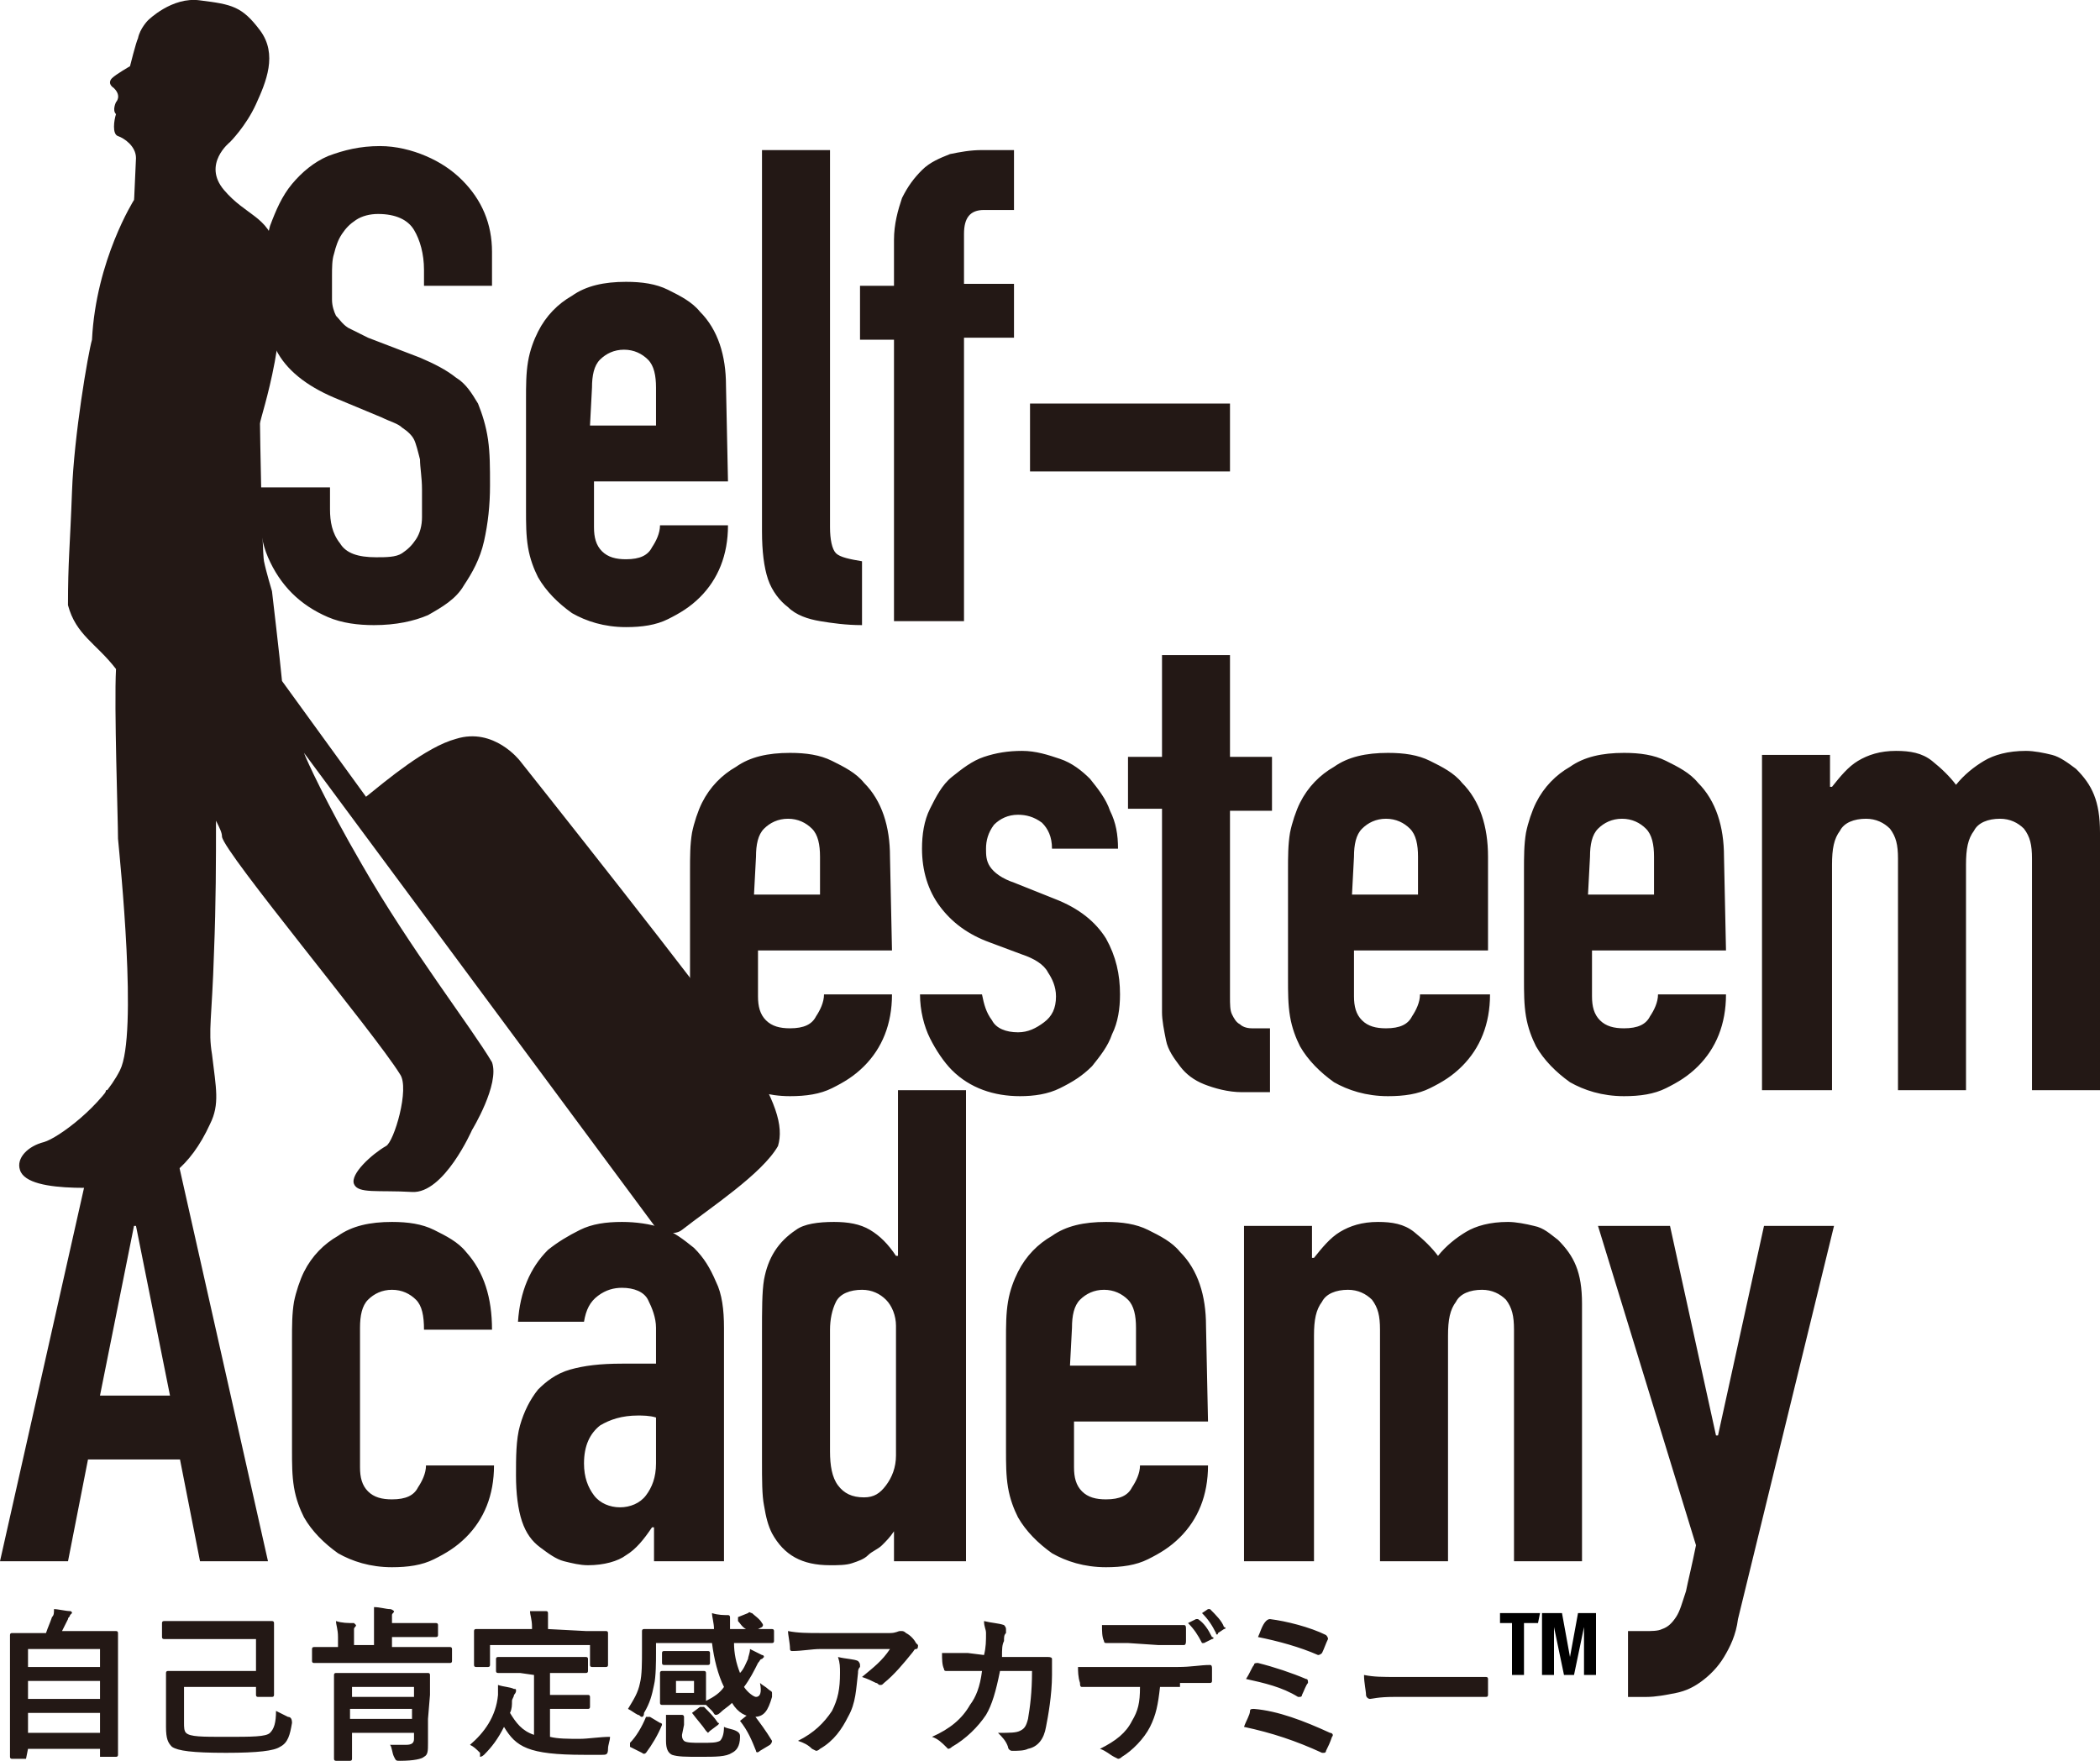
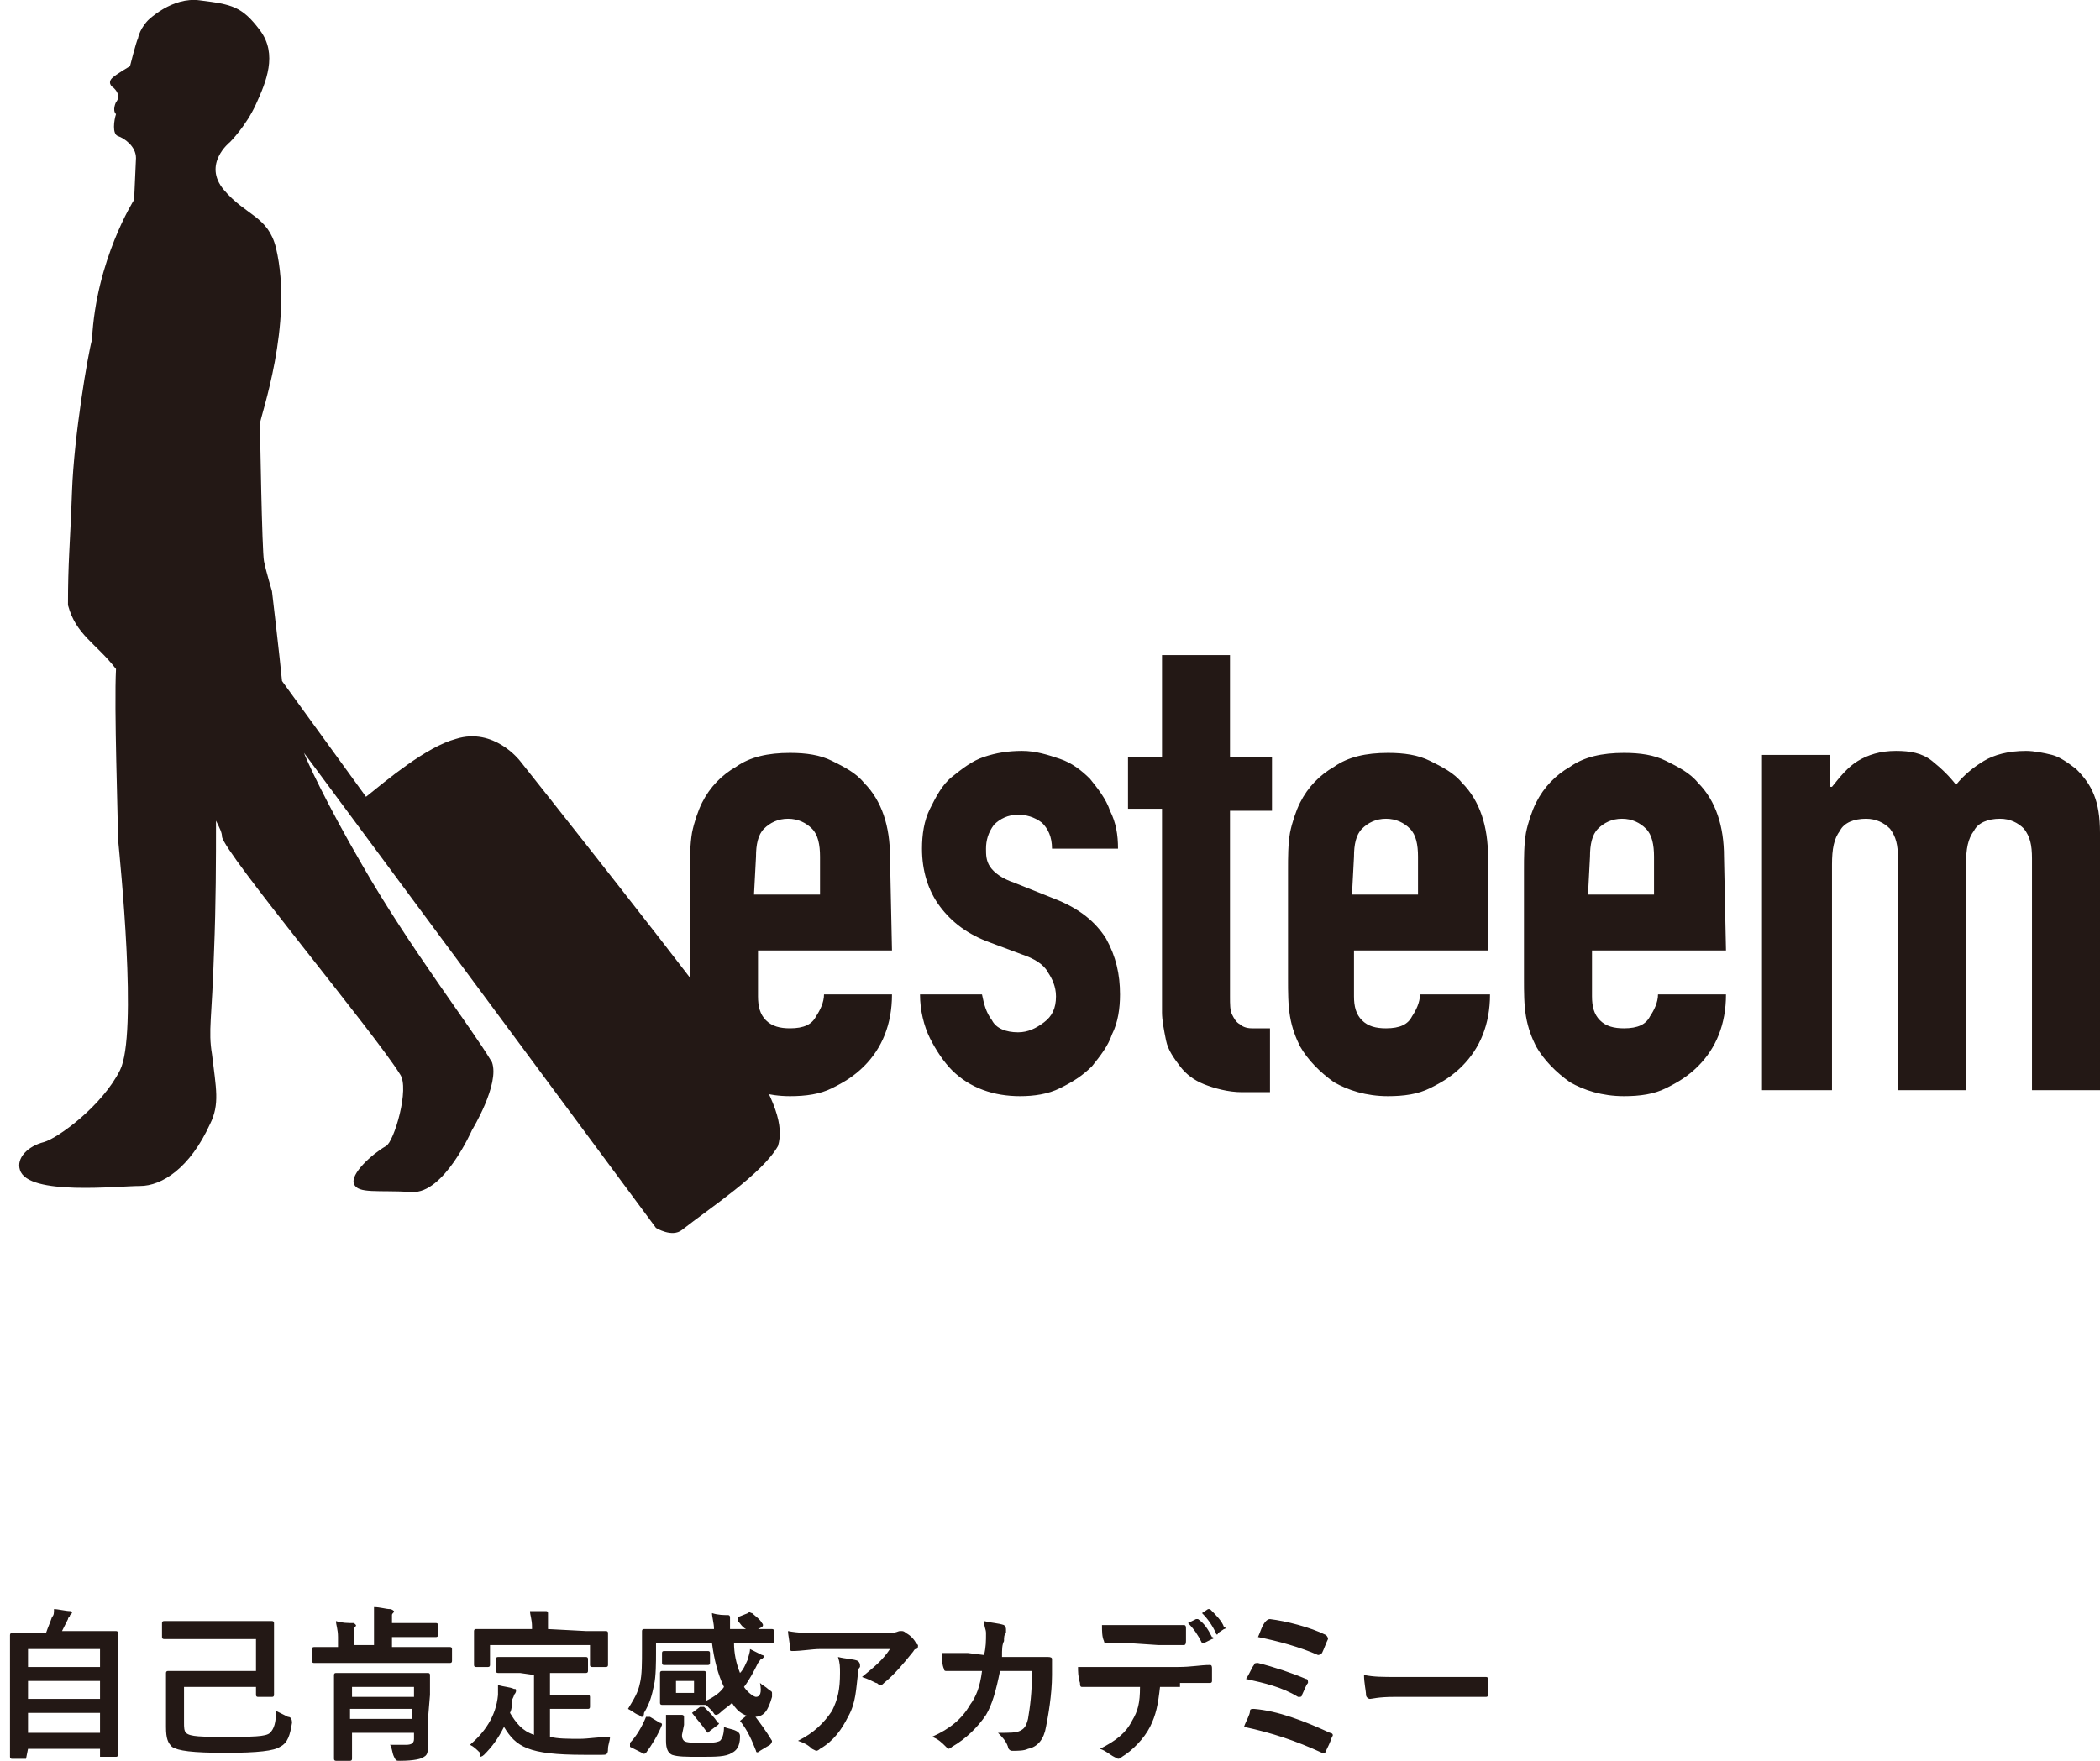
<svg xmlns="http://www.w3.org/2000/svg" width="62" height="52" viewBox="0 0 62 52" fill="none">
  <g clip-path="url(#clip0_356_1114)">
    <path d="M21.965 31.016C21.021 29.601 15.352 22.469 15.352 22.469C15.352 22.469 14.585 21.467 13.463 21.82C12.577 22.056 11.396 23.058 10.806 23.53L8.326 20.111C8.266 19.463 8.03 17.459 8.03 17.459C8.03 17.459 7.853 16.869 7.794 16.574C7.735 16.28 7.676 12.684 7.676 12.507C7.676 12.331 8.68 9.56 8.148 7.32C7.912 6.377 7.263 6.377 6.613 5.611C5.964 4.845 6.79 4.196 6.79 4.196C6.79 4.196 7.263 3.725 7.558 3.076C7.853 2.428 8.207 1.603 7.676 0.895C7.145 0.188 6.849 0.129 5.905 0.011C5.078 -0.107 4.369 0.601 4.369 0.601C4.369 0.601 4.133 0.837 4.074 1.131C4.015 1.249 3.838 1.956 3.838 1.956C3.838 1.956 3.425 2.192 3.306 2.31C3.247 2.369 3.188 2.487 3.366 2.605C3.602 2.841 3.425 3.017 3.425 3.017C3.425 3.017 3.306 3.253 3.425 3.371C3.366 3.548 3.306 3.961 3.484 4.019C3.661 4.078 4.015 4.314 4.015 4.668C3.956 6.082 3.956 5.906 3.956 5.906C3.956 5.906 2.834 7.674 2.716 10.032C2.598 10.444 2.185 12.861 2.126 14.511C2.066 16.162 2.007 16.574 2.007 17.871C2.244 18.755 2.834 18.991 3.425 19.757C3.366 20.877 3.484 24.178 3.484 24.768C3.543 25.416 4.074 30.544 3.543 31.605C3.011 32.666 1.712 33.609 1.299 33.727C0.826 33.845 0.472 34.199 0.59 34.552C0.826 35.319 3.484 35.024 4.133 35.024C4.783 35.024 5.609 34.493 6.2 33.197C6.495 32.607 6.377 32.136 6.259 31.134C6.141 30.426 6.259 30.073 6.318 28.127C6.377 26.654 6.377 25.416 6.377 24.237C6.495 24.473 6.554 24.591 6.554 24.709C6.613 25.18 11.042 30.485 11.809 31.723C12.105 32.136 11.632 33.727 11.396 33.845C10.983 34.081 10.333 34.67 10.451 34.965C10.569 35.26 11.16 35.142 12.164 35.201C13.108 35.26 13.935 33.373 13.935 33.373C13.935 33.373 14.762 32.018 14.525 31.369C13.935 30.367 12.105 28.009 10.687 25.534C9.625 23.707 9.034 22.41 8.975 22.233L19.367 36.262C19.367 36.262 19.84 36.556 20.135 36.321C20.962 35.672 22.497 34.67 22.969 33.845C23.146 33.255 22.91 32.489 21.965 31.016Z" fill="#231815" />
    <path d="M42.81 50.113H43.873C43.912 50.113 43.932 50.094 43.932 50.054V49.583C43.932 49.544 43.912 49.524 43.873 49.524H41.275C40.802 49.524 40.566 49.524 40.271 49.465C40.271 49.701 40.33 49.937 40.33 50.054C40.33 50.113 40.389 50.172 40.448 50.172C40.507 50.172 40.684 50.113 41.156 50.113H42.81ZM36.728 50.998C37.554 51.174 38.263 51.41 39.031 51.764H39.09C39.09 51.764 39.149 51.764 39.149 51.705C39.208 51.587 39.267 51.469 39.326 51.292C39.385 51.233 39.326 51.174 39.267 51.174C38.499 50.821 37.732 50.526 37.023 50.467C36.964 50.467 36.905 50.467 36.905 50.526C36.905 50.644 36.787 50.821 36.728 50.998ZM36.787 49.583C37.318 49.701 37.85 49.819 38.322 50.113H38.381C38.381 50.113 38.44 50.113 38.44 50.054C38.499 49.937 38.558 49.76 38.617 49.701C38.617 49.642 38.617 49.583 38.558 49.583C38.145 49.406 37.614 49.229 37.141 49.111C37.082 49.111 37.023 49.111 37.023 49.17C36.964 49.229 36.905 49.406 36.787 49.583ZM37.141 48.345C37.732 48.463 38.381 48.64 38.913 48.876C38.952 48.876 38.991 48.856 39.031 48.817C39.09 48.699 39.149 48.522 39.208 48.404C39.208 48.365 39.188 48.325 39.149 48.286C38.676 48.05 37.968 47.873 37.495 47.815C37.456 47.815 37.417 47.834 37.377 47.873C37.259 47.991 37.2 48.227 37.141 48.345ZM34.838 49.701H35.724C35.763 49.701 35.783 49.681 35.783 49.642V49.288C35.783 49.229 35.783 49.17 35.724 49.17C35.429 49.17 35.193 49.229 34.779 49.229H31.827C31.827 49.347 31.827 49.524 31.886 49.701C31.886 49.76 31.886 49.819 31.945 49.819H33.657C33.657 50.29 33.598 50.526 33.421 50.821C33.244 51.174 32.949 51.41 32.476 51.646C32.654 51.705 32.772 51.823 32.89 51.882L33.008 51.941C33.047 51.941 33.087 51.921 33.126 51.882C33.421 51.705 33.775 51.351 33.953 50.998C34.13 50.644 34.189 50.349 34.248 49.819H34.838V49.701ZM34.189 48.581H34.956C34.996 48.581 35.015 48.542 35.015 48.463V48.109C35.015 48.05 35.015 47.991 34.956 47.991H32.535C32.535 48.168 32.535 48.345 32.594 48.463C32.594 48.502 32.614 48.522 32.654 48.522H33.303L34.189 48.581ZM35.488 47.638C35.665 47.815 35.783 47.991 35.901 48.227C35.901 48.286 35.96 48.286 35.96 48.227L36.137 48.109C36.196 48.109 36.196 48.05 36.137 48.05C36.078 47.873 35.901 47.697 35.724 47.52H35.665L35.488 47.638ZM35.075 47.932C35.252 48.109 35.37 48.286 35.488 48.522H35.547L35.783 48.404C35.842 48.404 35.842 48.345 35.783 48.345C35.665 48.109 35.547 47.932 35.37 47.815H35.311L35.075 47.932ZM28.579 48.817H27.812C27.812 48.993 27.812 49.17 27.871 49.288C27.871 49.328 27.89 49.347 27.93 49.347H28.993C28.933 49.819 28.815 50.113 28.638 50.349C28.402 50.762 28.048 51.056 27.516 51.292C27.694 51.351 27.812 51.469 27.93 51.587L27.989 51.646C28.028 51.646 28.067 51.626 28.107 51.587C28.52 51.351 28.875 50.998 29.111 50.644C29.288 50.349 29.406 49.937 29.524 49.347H30.469C30.469 49.995 30.41 50.408 30.351 50.762C30.292 50.998 30.233 51.056 30.114 51.115C29.996 51.174 29.819 51.174 29.465 51.174C29.583 51.292 29.701 51.41 29.76 51.587C29.76 51.646 29.819 51.705 29.878 51.705C30.055 51.705 30.233 51.705 30.351 51.646C30.646 51.587 30.823 51.351 30.882 50.998C30.941 50.703 31.059 50.054 31.059 49.465V48.993C31.059 48.954 31.02 48.934 30.941 48.934H29.583C29.583 48.699 29.583 48.581 29.642 48.463C29.642 48.345 29.642 48.286 29.701 48.227V48.109C29.701 48.07 29.681 48.031 29.642 47.991C29.465 47.932 29.288 47.932 29.052 47.873C29.052 48.05 29.111 48.109 29.111 48.227C29.111 48.463 29.111 48.64 29.052 48.876L28.579 48.817ZM23.56 51.41C23.737 51.469 23.855 51.528 23.974 51.646L24.092 51.705C24.131 51.705 24.17 51.685 24.21 51.646C24.623 51.41 24.859 51.056 25.036 50.703C25.273 50.29 25.273 49.878 25.332 49.406C25.332 49.347 25.332 49.288 25.391 49.229V49.17C25.391 49.131 25.371 49.092 25.332 49.052C25.213 48.993 24.977 48.993 24.741 48.934C24.8 49.111 24.8 49.229 24.8 49.406C24.8 49.878 24.741 50.172 24.564 50.526C24.328 50.88 24.033 51.174 23.56 51.41ZM26.276 48.699C26.04 49.052 25.804 49.229 25.45 49.524C25.627 49.583 25.745 49.642 25.863 49.701C25.922 49.701 25.922 49.76 25.981 49.76C26.04 49.76 26.04 49.76 26.099 49.701C26.395 49.465 26.69 49.111 26.926 48.817C26.985 48.758 26.985 48.699 27.044 48.699C27.103 48.699 27.103 48.64 27.103 48.581L27.044 48.522C26.985 48.404 26.867 48.286 26.749 48.227C26.709 48.188 26.67 48.168 26.631 48.168H26.572C26.513 48.168 26.453 48.227 26.276 48.227H24.21C23.855 48.227 23.56 48.227 23.265 48.168C23.265 48.286 23.324 48.522 23.324 48.699C23.324 48.738 23.344 48.758 23.383 48.758C23.678 48.758 23.974 48.699 24.21 48.699H26.276ZM20.431 50.585C20.391 50.624 20.391 50.624 20.431 50.585C20.608 50.821 20.726 50.939 20.844 51.115L20.903 51.174L20.962 51.115L21.198 50.939C21.238 50.899 21.238 50.88 21.198 50.88C21.08 50.703 20.962 50.585 20.785 50.408H20.667L20.431 50.585ZM18.954 51.764C18.994 51.803 19.033 51.803 19.073 51.764C19.25 51.528 19.427 51.233 19.545 50.939C19.545 50.899 19.525 50.88 19.486 50.88L19.191 50.703H19.073C18.954 50.998 18.777 51.292 18.6 51.469V51.587L18.954 51.764ZM21.848 50.821C21.808 50.86 21.808 50.86 21.848 50.821C22.084 51.115 22.202 51.41 22.32 51.705C22.32 51.764 22.379 51.764 22.438 51.705L22.733 51.528C22.773 51.489 22.793 51.45 22.793 51.41C22.615 51.115 22.438 50.88 22.261 50.644L22.202 50.585H22.143L21.848 50.821ZM20.017 48.758H19.604C19.565 48.758 19.545 48.777 19.545 48.817V49.111C19.545 49.151 19.565 49.17 19.604 49.17H20.903C20.942 49.17 20.962 49.151 20.962 49.111V48.817C20.962 48.777 20.942 48.758 20.903 48.758H20.017ZM20.195 50.939V50.703C20.195 50.703 20.195 50.644 20.135 50.644H19.663V51.41C19.663 51.646 19.722 51.764 19.84 51.823C20.017 51.882 20.253 51.882 20.667 51.882C21.139 51.882 21.434 51.882 21.612 51.764C21.73 51.705 21.848 51.587 21.848 51.292C21.848 51.233 21.848 51.174 21.73 51.115C21.612 51.056 21.494 51.056 21.375 50.998C21.375 51.233 21.316 51.351 21.257 51.41C21.139 51.469 21.021 51.469 20.667 51.469C20.49 51.469 20.253 51.469 20.195 51.41C20.135 51.351 20.135 51.292 20.135 51.233L20.195 50.939ZM20.49 49.995H19.958V49.642H20.49V49.995ZM21.789 47.756V47.873C21.848 47.932 21.907 48.05 22.025 48.109H21.553V47.756C21.553 47.756 21.553 47.697 21.494 47.697C21.375 47.697 21.198 47.697 21.021 47.638C21.021 47.756 21.08 47.932 21.08 48.109H19.014C18.974 48.109 18.954 48.129 18.954 48.168V48.699C18.954 49.111 18.954 49.465 18.895 49.701C18.836 49.995 18.718 50.172 18.541 50.467C18.659 50.526 18.718 50.585 18.836 50.644C18.895 50.644 18.895 50.703 18.954 50.703C18.954 50.703 19.014 50.703 19.014 50.585C19.191 50.29 19.25 50.054 19.309 49.76C19.368 49.524 19.368 49.052 19.368 48.817V48.522H21.021C21.08 48.993 21.198 49.465 21.375 49.819C21.257 49.995 21.08 50.113 20.844 50.231V49.406C20.844 49.367 20.824 49.347 20.785 49.347H19.545C19.506 49.347 19.486 49.367 19.486 49.406V50.29C19.486 50.33 19.506 50.349 19.545 50.349H20.844C20.903 50.408 20.962 50.467 21.021 50.526C21.08 50.585 21.08 50.644 21.139 50.644C21.139 50.644 21.198 50.644 21.257 50.585C21.375 50.467 21.494 50.408 21.612 50.29C21.789 50.585 22.025 50.703 22.261 50.703C22.556 50.703 22.674 50.526 22.793 50.113V49.995C22.793 49.937 22.733 49.937 22.674 49.878C22.615 49.819 22.497 49.76 22.438 49.701C22.497 49.995 22.438 50.113 22.32 50.113C22.261 50.113 22.084 49.995 21.966 49.819C22.143 49.583 22.261 49.347 22.379 49.111C22.438 49.052 22.438 48.993 22.497 48.993L22.556 48.934C22.556 48.934 22.556 48.876 22.497 48.876C22.379 48.817 22.261 48.758 22.143 48.699C22.143 48.817 22.084 48.934 22.084 48.993C22.025 49.111 21.966 49.288 21.848 49.406C21.73 49.111 21.671 48.817 21.671 48.522H22.793C22.832 48.522 22.852 48.502 22.852 48.463V48.168C22.852 48.129 22.832 48.109 22.793 48.109H22.379L22.497 48.05C22.537 48.011 22.537 47.972 22.497 47.932C22.438 47.815 22.261 47.697 22.202 47.638C22.143 47.638 22.143 47.579 22.084 47.638L21.789 47.756ZM16.179 48.109V47.638C16.179 47.599 16.16 47.579 16.12 47.579H15.648C15.648 47.697 15.707 47.815 15.707 48.05V48.109H14.053C14.014 48.109 13.995 48.129 13.995 48.168V49.17C13.995 49.21 14.014 49.229 14.053 49.229H14.408C14.447 49.229 14.467 49.21 14.467 49.17V48.581H17.419V49.17C17.419 49.21 17.439 49.229 17.478 49.229H17.892C17.931 49.229 17.951 49.21 17.951 49.17V48.227C17.951 48.188 17.931 48.168 17.892 48.168H17.301L16.179 48.109ZM15.766 49.465V51.233C15.412 51.115 15.235 50.88 15.057 50.585C15.116 50.467 15.116 50.349 15.116 50.231C15.116 50.172 15.175 50.113 15.175 50.054C15.175 50.054 15.235 49.995 15.235 49.937C15.235 49.878 15.235 49.878 15.175 49.878C15.057 49.819 14.88 49.819 14.703 49.76V50.054C14.644 50.703 14.29 51.174 13.876 51.528C13.995 51.587 14.053 51.646 14.172 51.764V51.882C14.172 51.882 14.231 51.882 14.29 51.823C14.526 51.587 14.703 51.351 14.88 50.998C15.235 51.587 15.589 51.823 17.242 51.823H17.773C17.892 51.823 17.951 51.823 17.951 51.646C17.951 51.528 18.01 51.41 18.01 51.292C17.715 51.292 17.36 51.351 17.124 51.351C16.77 51.351 16.474 51.351 16.238 51.292V50.467H17.36C17.399 50.467 17.419 50.447 17.419 50.408V50.113C17.419 50.074 17.399 50.054 17.36 50.054H16.238V49.406H17.301C17.34 49.406 17.36 49.386 17.36 49.347V48.993C17.36 48.954 17.34 48.934 17.301 48.934H14.703C14.664 48.934 14.644 48.954 14.644 48.993V49.347C14.644 49.386 14.664 49.406 14.703 49.406H15.353L15.766 49.465ZM12.695 49.111H13.286C13.325 49.111 13.345 49.092 13.345 49.052V48.699C13.345 48.66 13.325 48.64 13.286 48.64H11.573V48.345H12.873C12.912 48.345 12.932 48.325 12.932 48.286V47.991C12.932 47.952 12.912 47.932 12.873 47.932H11.573V47.697C11.573 47.638 11.633 47.638 11.633 47.579C11.633 47.579 11.573 47.52 11.514 47.52C11.396 47.52 11.219 47.461 11.042 47.461V48.581H10.452V48.109C10.452 48.05 10.511 48.05 10.511 47.991L10.452 47.932C10.274 47.932 10.097 47.932 9.92 47.873C9.92 47.991 9.979 48.109 9.979 48.345V48.64H9.271C9.231 48.64 9.212 48.66 9.212 48.699V49.052C9.212 49.092 9.231 49.111 9.271 49.111H12.695ZM12.223 49.819V50.113H10.393V49.819H12.223ZM10.334 50.762V50.467H12.164V50.762H10.334ZM12.695 50.054V49.465C12.695 49.426 12.676 49.406 12.636 49.406H9.92C9.881 49.406 9.861 49.426 9.861 49.465V51.941C9.861 51.98 9.881 52 9.92 52H10.334C10.373 52 10.393 51.98 10.393 51.941V51.174H12.223V51.351C12.223 51.469 12.164 51.528 11.987 51.528H11.514C11.573 51.587 11.573 51.764 11.633 51.882C11.692 52 11.692 52 11.81 52C12.223 52 12.459 51.941 12.518 51.882C12.636 51.823 12.636 51.705 12.636 51.469V50.762L12.695 50.054ZM7.558 48.404V49.347H4.96C4.921 49.347 4.901 49.367 4.901 49.406V50.998C4.901 51.351 4.96 51.469 5.078 51.587C5.255 51.705 5.669 51.764 6.673 51.764C7.617 51.764 8.09 51.705 8.267 51.587C8.503 51.469 8.562 51.233 8.621 50.88C8.621 50.762 8.582 50.703 8.503 50.703C8.385 50.644 8.267 50.585 8.149 50.526C8.149 50.88 8.09 51.056 7.972 51.174C7.854 51.292 7.44 51.292 6.673 51.292C5.964 51.292 5.61 51.292 5.492 51.174C5.433 51.115 5.433 50.998 5.433 50.88V49.819H7.558V50.054C7.558 50.094 7.578 50.113 7.617 50.113H8.031C8.07 50.113 8.09 50.094 8.09 50.054V47.932C8.09 47.893 8.07 47.873 8.031 47.873H4.842C4.803 47.873 4.783 47.893 4.783 47.932V48.345C4.783 48.384 4.803 48.404 4.842 48.404H7.558ZM0.827 48.699H2.953V49.229H0.827V48.699ZM0.827 50.172V49.642H2.953V50.172H0.827ZM0.827 51.174V50.585H2.953V51.174H0.827ZM0.768 51.941C0.807 51.941 0.807 51.941 0.768 51.941L0.827 51.646H2.953V51.882H3.425C3.464 51.882 3.484 51.862 3.484 51.823V48.227C3.484 48.188 3.464 48.168 3.425 48.168H1.831C1.89 48.05 1.949 47.932 2.008 47.815C2.008 47.756 2.067 47.756 2.067 47.697L2.126 47.638C2.126 47.638 2.126 47.579 2.067 47.579C1.949 47.579 1.713 47.52 1.594 47.52C1.594 47.638 1.594 47.697 1.535 47.756C1.476 47.932 1.417 48.05 1.358 48.227H0.354C0.315 48.227 0.295 48.247 0.295 48.286V51.882C0.295 51.921 0.315 51.941 0.354 51.941H0.768Z" fill="#231815" />
-     <path d="M36.314 13.922V11.918H30.41V13.922H36.314ZM28.461 18.343V9.973H29.937V8.382H28.461V6.908C28.461 6.436 28.638 6.201 29.052 6.201H29.937V4.432H28.992C28.638 4.432 28.343 4.491 28.048 4.55C27.753 4.668 27.457 4.786 27.221 5.022C26.985 5.258 26.808 5.493 26.631 5.847C26.512 6.201 26.394 6.613 26.394 7.085V8.441H25.391V10.032H26.394V18.343H28.461ZM22.497 15.691C22.497 16.28 22.556 16.752 22.674 17.105C22.793 17.459 23.029 17.754 23.265 17.93C23.501 18.166 23.855 18.284 24.21 18.343C24.564 18.402 24.977 18.461 25.45 18.461V16.575C25.095 16.516 24.8 16.457 24.682 16.339C24.564 16.221 24.505 15.926 24.505 15.573V4.432H22.497V15.691ZM17.478 11.447C17.478 11.093 17.537 10.798 17.714 10.621C17.892 10.445 18.128 10.327 18.423 10.327C18.718 10.327 18.954 10.445 19.131 10.621C19.309 10.798 19.368 11.093 19.368 11.447V12.567H17.419L17.478 11.447ZM21.434 11.388C21.434 10.504 21.198 9.737 20.667 9.207C20.431 8.912 20.076 8.735 19.722 8.558C19.368 8.382 18.954 8.323 18.482 8.323C17.832 8.323 17.301 8.441 16.888 8.735C16.474 8.971 16.12 9.325 15.884 9.796C15.766 10.032 15.648 10.327 15.589 10.68C15.53 11.034 15.53 11.388 15.53 11.8V15.042C15.53 15.455 15.53 15.808 15.589 16.162C15.648 16.516 15.766 16.811 15.884 17.046C16.12 17.459 16.474 17.812 16.888 18.107C17.301 18.343 17.832 18.52 18.482 18.52C18.954 18.52 19.368 18.461 19.722 18.284C20.076 18.107 20.372 17.93 20.667 17.636C21.198 17.105 21.493 16.398 21.493 15.514H19.486C19.486 15.749 19.368 15.985 19.25 16.162C19.131 16.398 18.895 16.516 18.482 16.516C18.187 16.516 17.951 16.457 17.773 16.28C17.596 16.103 17.537 15.867 17.537 15.573V14.217H21.493L21.434 11.388ZM14.526 7.438C14.526 6.613 14.231 5.906 13.64 5.316C13.345 5.022 12.991 4.786 12.577 4.609C12.164 4.432 11.691 4.314 11.219 4.314C10.629 4.314 10.156 4.432 9.684 4.609C9.271 4.786 8.916 5.081 8.621 5.434C8.326 5.788 8.149 6.201 7.972 6.672C7.853 7.144 7.735 7.615 7.735 8.146C7.735 9.03 7.853 9.737 8.149 10.327C8.444 10.916 9.034 11.388 9.861 11.741L11.278 12.331C11.514 12.449 11.751 12.508 11.869 12.626C12.046 12.743 12.164 12.861 12.223 12.979C12.282 13.097 12.341 13.333 12.4 13.569C12.4 13.804 12.459 14.099 12.459 14.453V15.278C12.459 15.514 12.4 15.749 12.282 15.926C12.164 16.103 12.046 16.221 11.869 16.339C11.691 16.457 11.396 16.457 11.101 16.457C10.57 16.457 10.215 16.339 10.038 16.044C9.802 15.749 9.743 15.396 9.743 15.042V14.394H7.676V15.16C7.676 15.632 7.735 16.044 7.912 16.457C8.09 16.869 8.326 17.223 8.621 17.518C8.916 17.812 9.271 18.048 9.684 18.225C10.097 18.402 10.57 18.461 11.042 18.461C11.691 18.461 12.223 18.343 12.636 18.166C13.05 17.93 13.463 17.695 13.699 17.282C13.935 16.928 14.171 16.516 14.29 15.985C14.408 15.455 14.467 14.924 14.467 14.335C14.467 13.804 14.467 13.392 14.408 12.979C14.349 12.567 14.231 12.213 14.113 11.918C13.935 11.623 13.758 11.329 13.463 11.152C13.168 10.916 12.813 10.739 12.4 10.562L10.865 9.973C10.629 9.855 10.393 9.737 10.274 9.678C10.097 9.56 10.038 9.443 9.92 9.325C9.861 9.207 9.802 9.03 9.802 8.853V8.146C9.802 7.91 9.802 7.674 9.861 7.497C9.92 7.262 9.979 7.085 10.097 6.908C10.215 6.731 10.333 6.613 10.511 6.495C10.688 6.377 10.924 6.319 11.16 6.319C11.691 6.319 12.046 6.495 12.223 6.79C12.4 7.085 12.518 7.497 12.518 7.969V8.441H14.526V7.438Z" fill="#231815" />
    <path d="M54.088 32.195V25.535C54.088 25.063 54.147 24.768 54.324 24.533C54.442 24.297 54.737 24.179 55.092 24.179C55.387 24.179 55.623 24.297 55.8 24.474C55.977 24.71 56.036 24.945 56.036 25.358V32.195H58.044V25.535C58.044 25.063 58.103 24.768 58.28 24.533C58.398 24.297 58.694 24.179 59.048 24.179C59.343 24.179 59.579 24.297 59.756 24.474C59.934 24.71 59.992 24.945 59.992 25.358V32.195H62V24.592C62 24.12 61.941 23.767 61.823 23.472C61.705 23.177 61.528 22.941 61.292 22.706C61.055 22.529 60.819 22.352 60.583 22.293C60.347 22.234 60.052 22.175 59.815 22.175C59.284 22.175 58.871 22.293 58.575 22.47C58.28 22.646 57.985 22.882 57.749 23.177C57.572 22.941 57.335 22.706 57.04 22.47C56.745 22.234 56.391 22.175 55.977 22.175C55.505 22.175 55.151 22.293 54.855 22.47C54.56 22.646 54.324 22.941 54.088 23.236H54.029V22.293H52.021V32.195H54.088ZM46.943 25.299C46.943 24.945 47.002 24.651 47.179 24.474C47.356 24.297 47.593 24.179 47.888 24.179C48.183 24.179 48.419 24.297 48.596 24.474C48.773 24.651 48.833 24.945 48.833 25.299V26.419H46.884L46.943 25.299ZM50.899 25.299C50.899 24.415 50.663 23.649 50.132 23.118C49.895 22.823 49.541 22.646 49.187 22.47C48.833 22.293 48.419 22.234 47.947 22.234C47.297 22.234 46.766 22.352 46.352 22.646C45.939 22.882 45.585 23.236 45.349 23.707C45.231 23.943 45.112 24.297 45.053 24.592C44.994 24.945 44.994 25.299 44.994 25.712V28.895C44.994 29.307 44.994 29.661 45.053 30.015C45.112 30.368 45.231 30.663 45.349 30.899C45.585 31.311 45.939 31.665 46.352 31.96C46.766 32.195 47.297 32.372 47.947 32.372C48.419 32.372 48.833 32.313 49.187 32.136C49.541 31.96 49.836 31.783 50.132 31.488C50.663 30.958 50.958 30.25 50.958 29.366H48.951C48.951 29.602 48.833 29.838 48.714 30.015C48.596 30.25 48.36 30.368 47.947 30.368C47.652 30.368 47.415 30.309 47.238 30.132C47.061 29.956 47.002 29.72 47.002 29.425V28.069H50.958L50.899 25.299ZM39.975 25.299C39.975 24.945 40.034 24.651 40.212 24.474C40.389 24.297 40.625 24.179 40.92 24.179C41.215 24.179 41.452 24.297 41.629 24.474C41.806 24.651 41.865 24.945 41.865 25.299V26.419H39.916L39.975 25.299ZM43.932 25.299C43.932 24.415 43.695 23.649 43.164 23.118C42.928 22.823 42.574 22.646 42.219 22.47C41.865 22.293 41.452 22.234 40.979 22.234C40.33 22.234 39.798 22.352 39.385 22.646C38.972 22.882 38.617 23.236 38.381 23.707C38.263 23.943 38.145 24.297 38.086 24.592C38.027 24.945 38.027 25.299 38.027 25.712V28.895C38.027 29.307 38.027 29.661 38.086 30.015C38.145 30.368 38.263 30.663 38.381 30.899C38.617 31.311 38.972 31.665 39.385 31.96C39.798 32.195 40.33 32.372 40.979 32.372C41.452 32.372 41.865 32.313 42.219 32.136C42.574 31.96 42.869 31.783 43.164 31.488C43.695 30.958 43.991 30.25 43.991 29.366H41.924C41.924 29.602 41.806 29.838 41.688 30.015C41.57 30.25 41.334 30.368 40.92 30.368C40.625 30.368 40.389 30.309 40.212 30.132C40.034 29.956 39.975 29.72 39.975 29.425V28.069H43.932V25.299ZM33.303 22.293V23.884H34.307V29.897C34.307 30.132 34.366 30.427 34.425 30.722C34.484 31.017 34.661 31.252 34.838 31.488C35.015 31.724 35.252 31.901 35.547 32.019C35.842 32.136 36.255 32.254 36.669 32.254H37.495V30.368H36.964C36.787 30.368 36.669 30.309 36.61 30.25C36.492 30.191 36.432 30.073 36.373 29.956C36.314 29.838 36.314 29.661 36.314 29.425V23.943H37.554V22.352H36.314V19.346H34.307V22.352H33.303V22.293ZM33.008 25.063C33.008 24.651 32.949 24.297 32.772 23.943C32.654 23.59 32.417 23.295 32.181 23C31.945 22.764 31.65 22.529 31.295 22.411C30.941 22.293 30.587 22.175 30.174 22.175C29.76 22.175 29.406 22.234 29.052 22.352C28.697 22.47 28.402 22.706 28.107 22.941C27.812 23.177 27.634 23.531 27.457 23.884C27.28 24.238 27.221 24.651 27.221 25.063C27.221 25.712 27.398 26.301 27.753 26.773C28.107 27.244 28.579 27.598 29.229 27.834L30.174 28.187C30.528 28.305 30.823 28.482 30.941 28.718C31.059 28.895 31.177 29.13 31.177 29.425C31.177 29.779 31.059 30.015 30.823 30.191C30.587 30.368 30.351 30.486 30.055 30.486C29.701 30.486 29.406 30.368 29.288 30.132C29.111 29.897 29.052 29.661 28.992 29.366H27.162C27.162 29.838 27.28 30.309 27.457 30.663C27.634 31.017 27.871 31.37 28.107 31.606C28.638 32.136 29.347 32.372 30.114 32.372C30.528 32.372 30.941 32.313 31.295 32.136C31.65 31.96 31.945 31.783 32.24 31.488C32.476 31.193 32.712 30.899 32.831 30.545C33.008 30.191 33.067 29.779 33.067 29.366C33.067 28.777 32.949 28.246 32.654 27.716C32.358 27.244 31.886 26.831 31.118 26.537L29.937 26.065C29.583 25.947 29.347 25.77 29.229 25.594C29.111 25.417 29.111 25.24 29.111 25.063C29.111 24.828 29.17 24.592 29.347 24.356C29.524 24.179 29.76 24.061 30.055 24.061C30.292 24.061 30.528 24.12 30.764 24.297C30.941 24.474 31.059 24.71 31.059 25.063H33.008ZM22.32 25.299C22.32 24.945 22.379 24.651 22.556 24.474C22.733 24.297 22.97 24.179 23.265 24.179C23.56 24.179 23.796 24.297 23.974 24.474C24.151 24.651 24.21 24.945 24.21 25.299V26.419H22.261L22.32 25.299ZM26.276 25.299C26.276 24.415 26.04 23.649 25.509 23.118C25.273 22.823 24.918 22.646 24.564 22.47C24.21 22.293 23.796 22.234 23.324 22.234C22.674 22.234 22.143 22.352 21.73 22.646C21.316 22.882 20.962 23.236 20.726 23.707C20.608 23.943 20.49 24.297 20.431 24.592C20.372 24.945 20.372 25.299 20.372 25.712V28.895C20.372 29.307 20.372 29.661 20.431 30.015C20.49 30.368 20.608 30.663 20.726 30.899C20.962 31.311 21.316 31.665 21.73 31.96C22.143 32.195 22.674 32.372 23.324 32.372C23.796 32.372 24.21 32.313 24.564 32.136C24.918 31.96 25.213 31.783 25.509 31.488C26.04 30.958 26.335 30.25 26.335 29.366H24.328C24.328 29.602 24.21 29.838 24.092 30.015C23.974 30.25 23.737 30.368 23.324 30.368C23.029 30.368 22.793 30.309 22.615 30.132C22.438 29.956 22.379 29.72 22.379 29.425V28.069H26.335L26.276 25.299Z" fill="#231815" />
-     <path d="M50.072 45.634C49.954 46.224 49.836 46.695 49.777 46.99C49.659 47.344 49.6 47.58 49.482 47.756C49.364 47.933 49.246 48.051 49.069 48.11C48.95 48.169 48.773 48.169 48.537 48.169H48.065V50.114H48.596C48.891 50.114 49.187 50.055 49.482 49.996C49.777 49.937 50.013 49.819 50.249 49.643C50.486 49.466 50.722 49.23 50.899 48.935C51.076 48.641 51.253 48.287 51.312 47.815L54.147 36.203H52.08L50.722 42.392H50.663L49.305 36.203H47.179L50.072 45.634ZM38.794 46.106V39.445C38.794 38.974 38.853 38.679 39.031 38.443C39.149 38.208 39.444 38.09 39.798 38.09C40.093 38.09 40.33 38.208 40.507 38.384C40.684 38.62 40.743 38.856 40.743 39.269V46.106H42.751V39.445C42.751 38.974 42.809 38.679 42.987 38.443C43.105 38.208 43.4 38.09 43.754 38.09C44.05 38.09 44.286 38.208 44.463 38.384C44.64 38.62 44.699 38.856 44.699 39.269V46.106H46.707V38.502C46.707 38.031 46.648 37.677 46.529 37.382C46.411 37.088 46.234 36.852 45.998 36.616C45.762 36.439 45.585 36.262 45.289 36.203C45.053 36.145 44.758 36.086 44.522 36.086C43.99 36.086 43.577 36.203 43.282 36.38C42.987 36.557 42.691 36.793 42.455 37.088C42.278 36.852 42.042 36.616 41.747 36.38C41.451 36.145 41.097 36.086 40.684 36.086C40.211 36.086 39.857 36.203 39.562 36.38C39.267 36.557 39.031 36.852 38.794 37.147H38.735V36.203H36.728V46.106H38.794ZM31.649 39.21C31.649 38.856 31.709 38.561 31.886 38.384C32.063 38.208 32.299 38.09 32.594 38.09C32.889 38.09 33.126 38.208 33.303 38.384C33.48 38.561 33.539 38.856 33.539 39.21V40.33H31.59L31.649 39.21ZM35.606 39.151C35.606 38.267 35.37 37.5 34.838 36.97C34.602 36.675 34.248 36.498 33.893 36.321C33.539 36.145 33.126 36.086 32.653 36.086C32.004 36.086 31.472 36.203 31.059 36.498C30.646 36.734 30.291 37.088 30.055 37.559C29.937 37.795 29.819 38.09 29.76 38.443C29.701 38.797 29.701 39.151 29.701 39.563V42.805C29.701 43.218 29.701 43.571 29.76 43.925C29.819 44.279 29.937 44.574 30.055 44.809C30.291 45.222 30.646 45.575 31.059 45.87C31.472 46.106 32.004 46.283 32.653 46.283C33.126 46.283 33.539 46.224 33.893 46.047C34.248 45.87 34.543 45.693 34.838 45.399C35.37 44.868 35.665 44.161 35.665 43.277H33.657C33.657 43.513 33.539 43.748 33.421 43.925C33.303 44.161 33.067 44.279 32.653 44.279C32.358 44.279 32.122 44.22 31.945 44.043C31.768 43.866 31.709 43.63 31.709 43.336V41.98H35.665L35.606 39.151ZM28.52 46.106V32.195H26.512V37.088H26.453C26.217 36.734 25.981 36.498 25.686 36.321C25.39 36.145 25.036 36.086 24.623 36.086C24.151 36.086 23.737 36.145 23.501 36.321C22.97 36.675 22.674 37.147 22.556 37.795C22.497 38.149 22.497 38.679 22.497 39.386V43.159C22.497 43.689 22.497 44.161 22.556 44.456C22.615 44.809 22.674 45.045 22.792 45.281C23.147 45.929 23.678 46.224 24.505 46.224C24.741 46.224 24.977 46.224 25.154 46.165C25.331 46.106 25.509 46.047 25.627 45.929C25.745 45.811 25.922 45.752 26.04 45.634C26.158 45.517 26.276 45.399 26.394 45.222V46.106H28.52ZM24.505 39.269C24.505 38.974 24.564 38.679 24.682 38.443C24.8 38.208 25.095 38.09 25.45 38.09C25.745 38.09 25.981 38.208 26.158 38.384C26.335 38.561 26.453 38.856 26.453 39.151V42.982C26.453 43.336 26.335 43.63 26.158 43.866C25.981 44.102 25.804 44.22 25.509 44.22C25.154 44.22 24.918 44.102 24.741 43.866C24.564 43.63 24.505 43.277 24.505 42.864V39.269ZM19.368 43.218C19.368 43.63 19.25 43.925 19.072 44.161C18.895 44.397 18.6 44.514 18.305 44.514C18.009 44.514 17.714 44.397 17.537 44.161C17.36 43.925 17.242 43.63 17.242 43.218C17.242 42.687 17.419 42.334 17.714 42.098C18.009 41.921 18.364 41.803 18.836 41.803C18.954 41.803 19.191 41.803 19.368 41.862V43.218ZM21.375 46.106V39.21C21.375 38.679 21.316 38.208 21.139 37.854C20.962 37.441 20.785 37.147 20.489 36.852C20.194 36.616 19.899 36.38 19.545 36.262C19.191 36.145 18.777 36.086 18.364 36.086C17.891 36.086 17.478 36.145 17.124 36.321C16.77 36.498 16.474 36.675 16.179 36.911C15.648 37.441 15.352 38.149 15.293 39.033H17.242C17.301 38.679 17.419 38.443 17.655 38.267C17.891 38.09 18.128 38.031 18.364 38.031C18.718 38.031 19.013 38.149 19.131 38.384C19.25 38.62 19.368 38.915 19.368 39.21V40.271H18.364C17.714 40.271 17.242 40.33 16.829 40.447C16.415 40.565 16.12 40.801 15.884 41.037C15.648 41.332 15.47 41.685 15.352 42.098C15.234 42.51 15.234 43.041 15.234 43.571C15.234 44.102 15.293 44.574 15.411 44.927C15.53 45.281 15.707 45.517 15.943 45.693C16.179 45.87 16.415 46.047 16.651 46.106C16.888 46.165 17.124 46.224 17.36 46.224C17.832 46.224 18.246 46.106 18.482 45.929C18.777 45.752 19.013 45.458 19.25 45.104H19.309V46.106H21.375ZM10.629 39.21C10.629 38.856 10.688 38.561 10.865 38.384C11.042 38.208 11.278 38.09 11.573 38.09C11.869 38.09 12.105 38.208 12.282 38.384C12.459 38.561 12.518 38.856 12.518 39.269H14.526C14.526 38.325 14.29 37.559 13.758 36.97C13.522 36.675 13.168 36.498 12.813 36.321C12.459 36.145 12.046 36.086 11.573 36.086C10.924 36.086 10.392 36.203 9.979 36.498C9.566 36.734 9.211 37.088 8.975 37.559C8.857 37.795 8.739 38.149 8.68 38.443C8.621 38.797 8.621 39.151 8.621 39.563V42.805C8.621 43.218 8.621 43.571 8.68 43.925C8.739 44.279 8.857 44.574 8.975 44.809C9.211 45.222 9.566 45.575 9.979 45.87C10.392 46.106 10.924 46.283 11.573 46.283C12.046 46.283 12.459 46.224 12.813 46.047C13.168 45.87 13.463 45.693 13.758 45.399C14.29 44.868 14.585 44.161 14.585 43.277H12.577C12.577 43.513 12.459 43.748 12.341 43.925C12.223 44.161 11.987 44.279 11.573 44.279C11.278 44.279 11.042 44.22 10.865 44.043C10.688 43.866 10.629 43.63 10.629 43.336V39.21ZM2.008 46.106L2.598 43.1H5.314L5.905 46.106H7.912L4.783 32.195H3.13L0 46.106H2.008ZM2.952 41.214L3.956 36.203H4.015L5.019 41.214H2.952Z" fill="#231815" />
-     <path d="M45.408 47.932H44.994V49.465H44.64V47.932H44.286V47.638H45.467L45.408 47.932Z" fill="black" />
-     <path d="M46.116 47.638L46.352 48.934L46.589 47.638H47.12V49.465H46.766V48.05L46.471 49.465H46.175L45.88 48.05V49.465H45.526V47.638H46.116Z" fill="black" />
  </g>
  <defs>
    <clipPath id="clip0_356_1114">
      <rect width="62" height="52" fill="white" />
    </clipPath>
  </defs>
</svg>